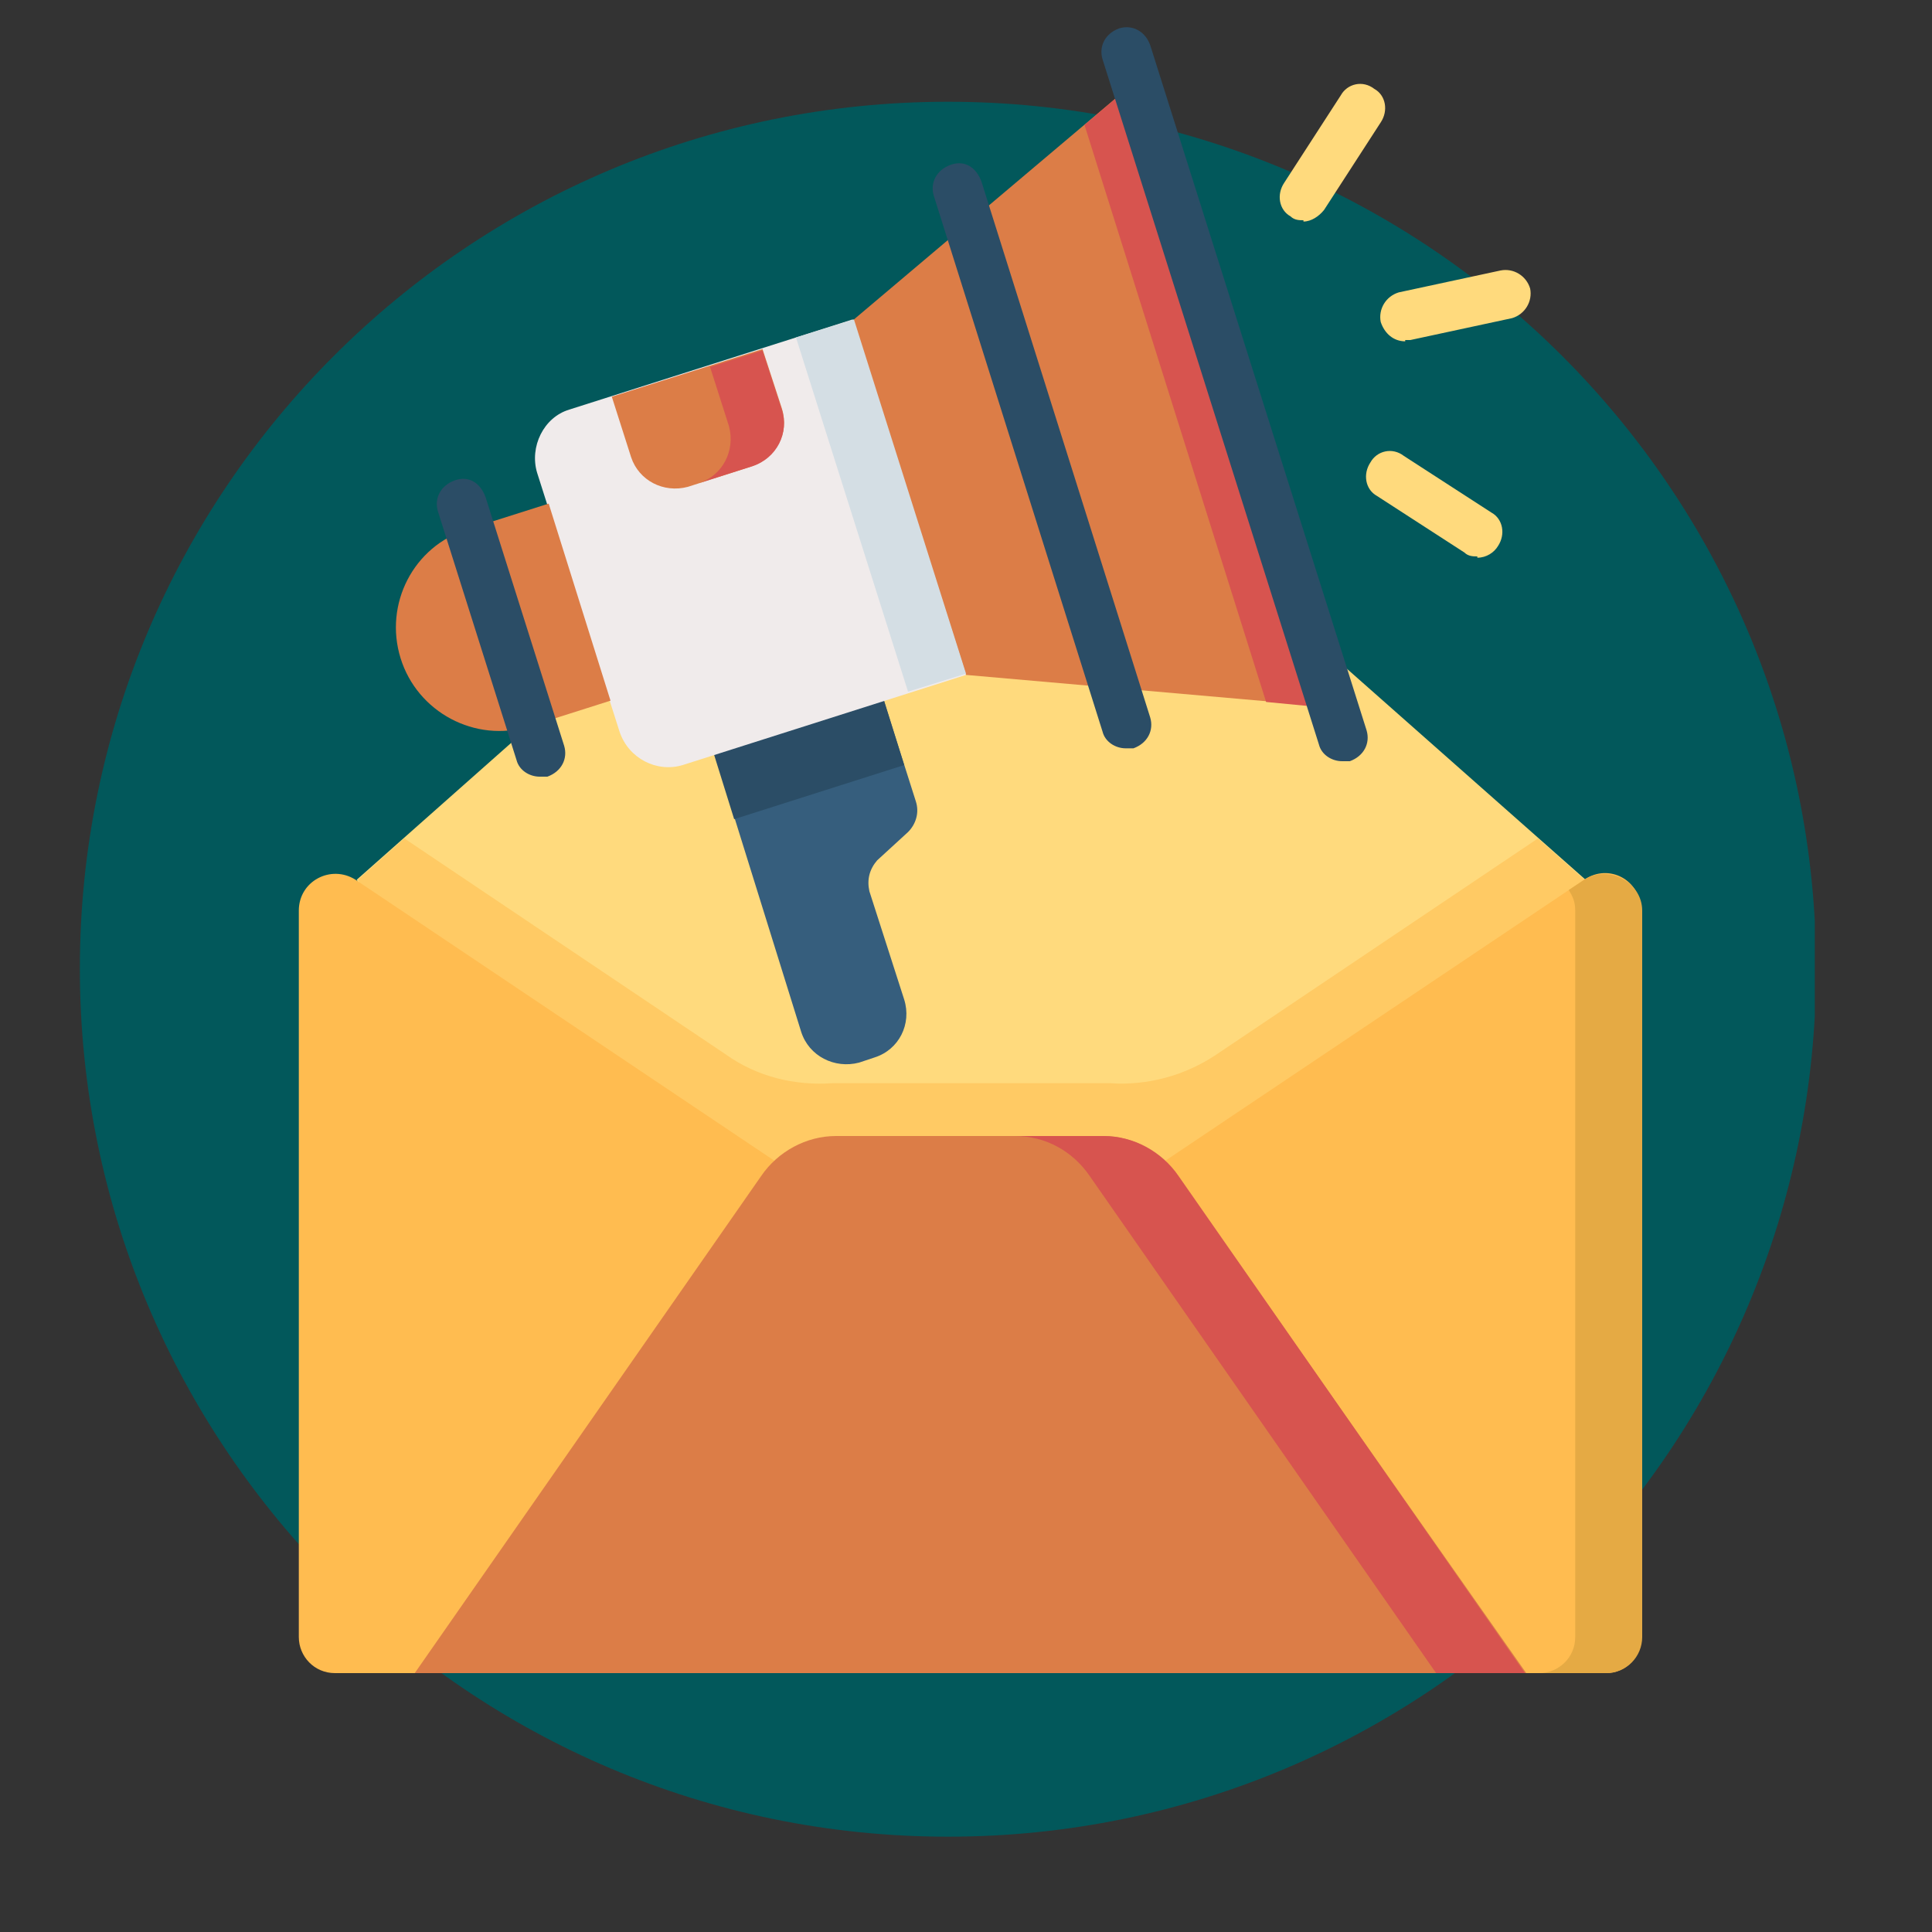
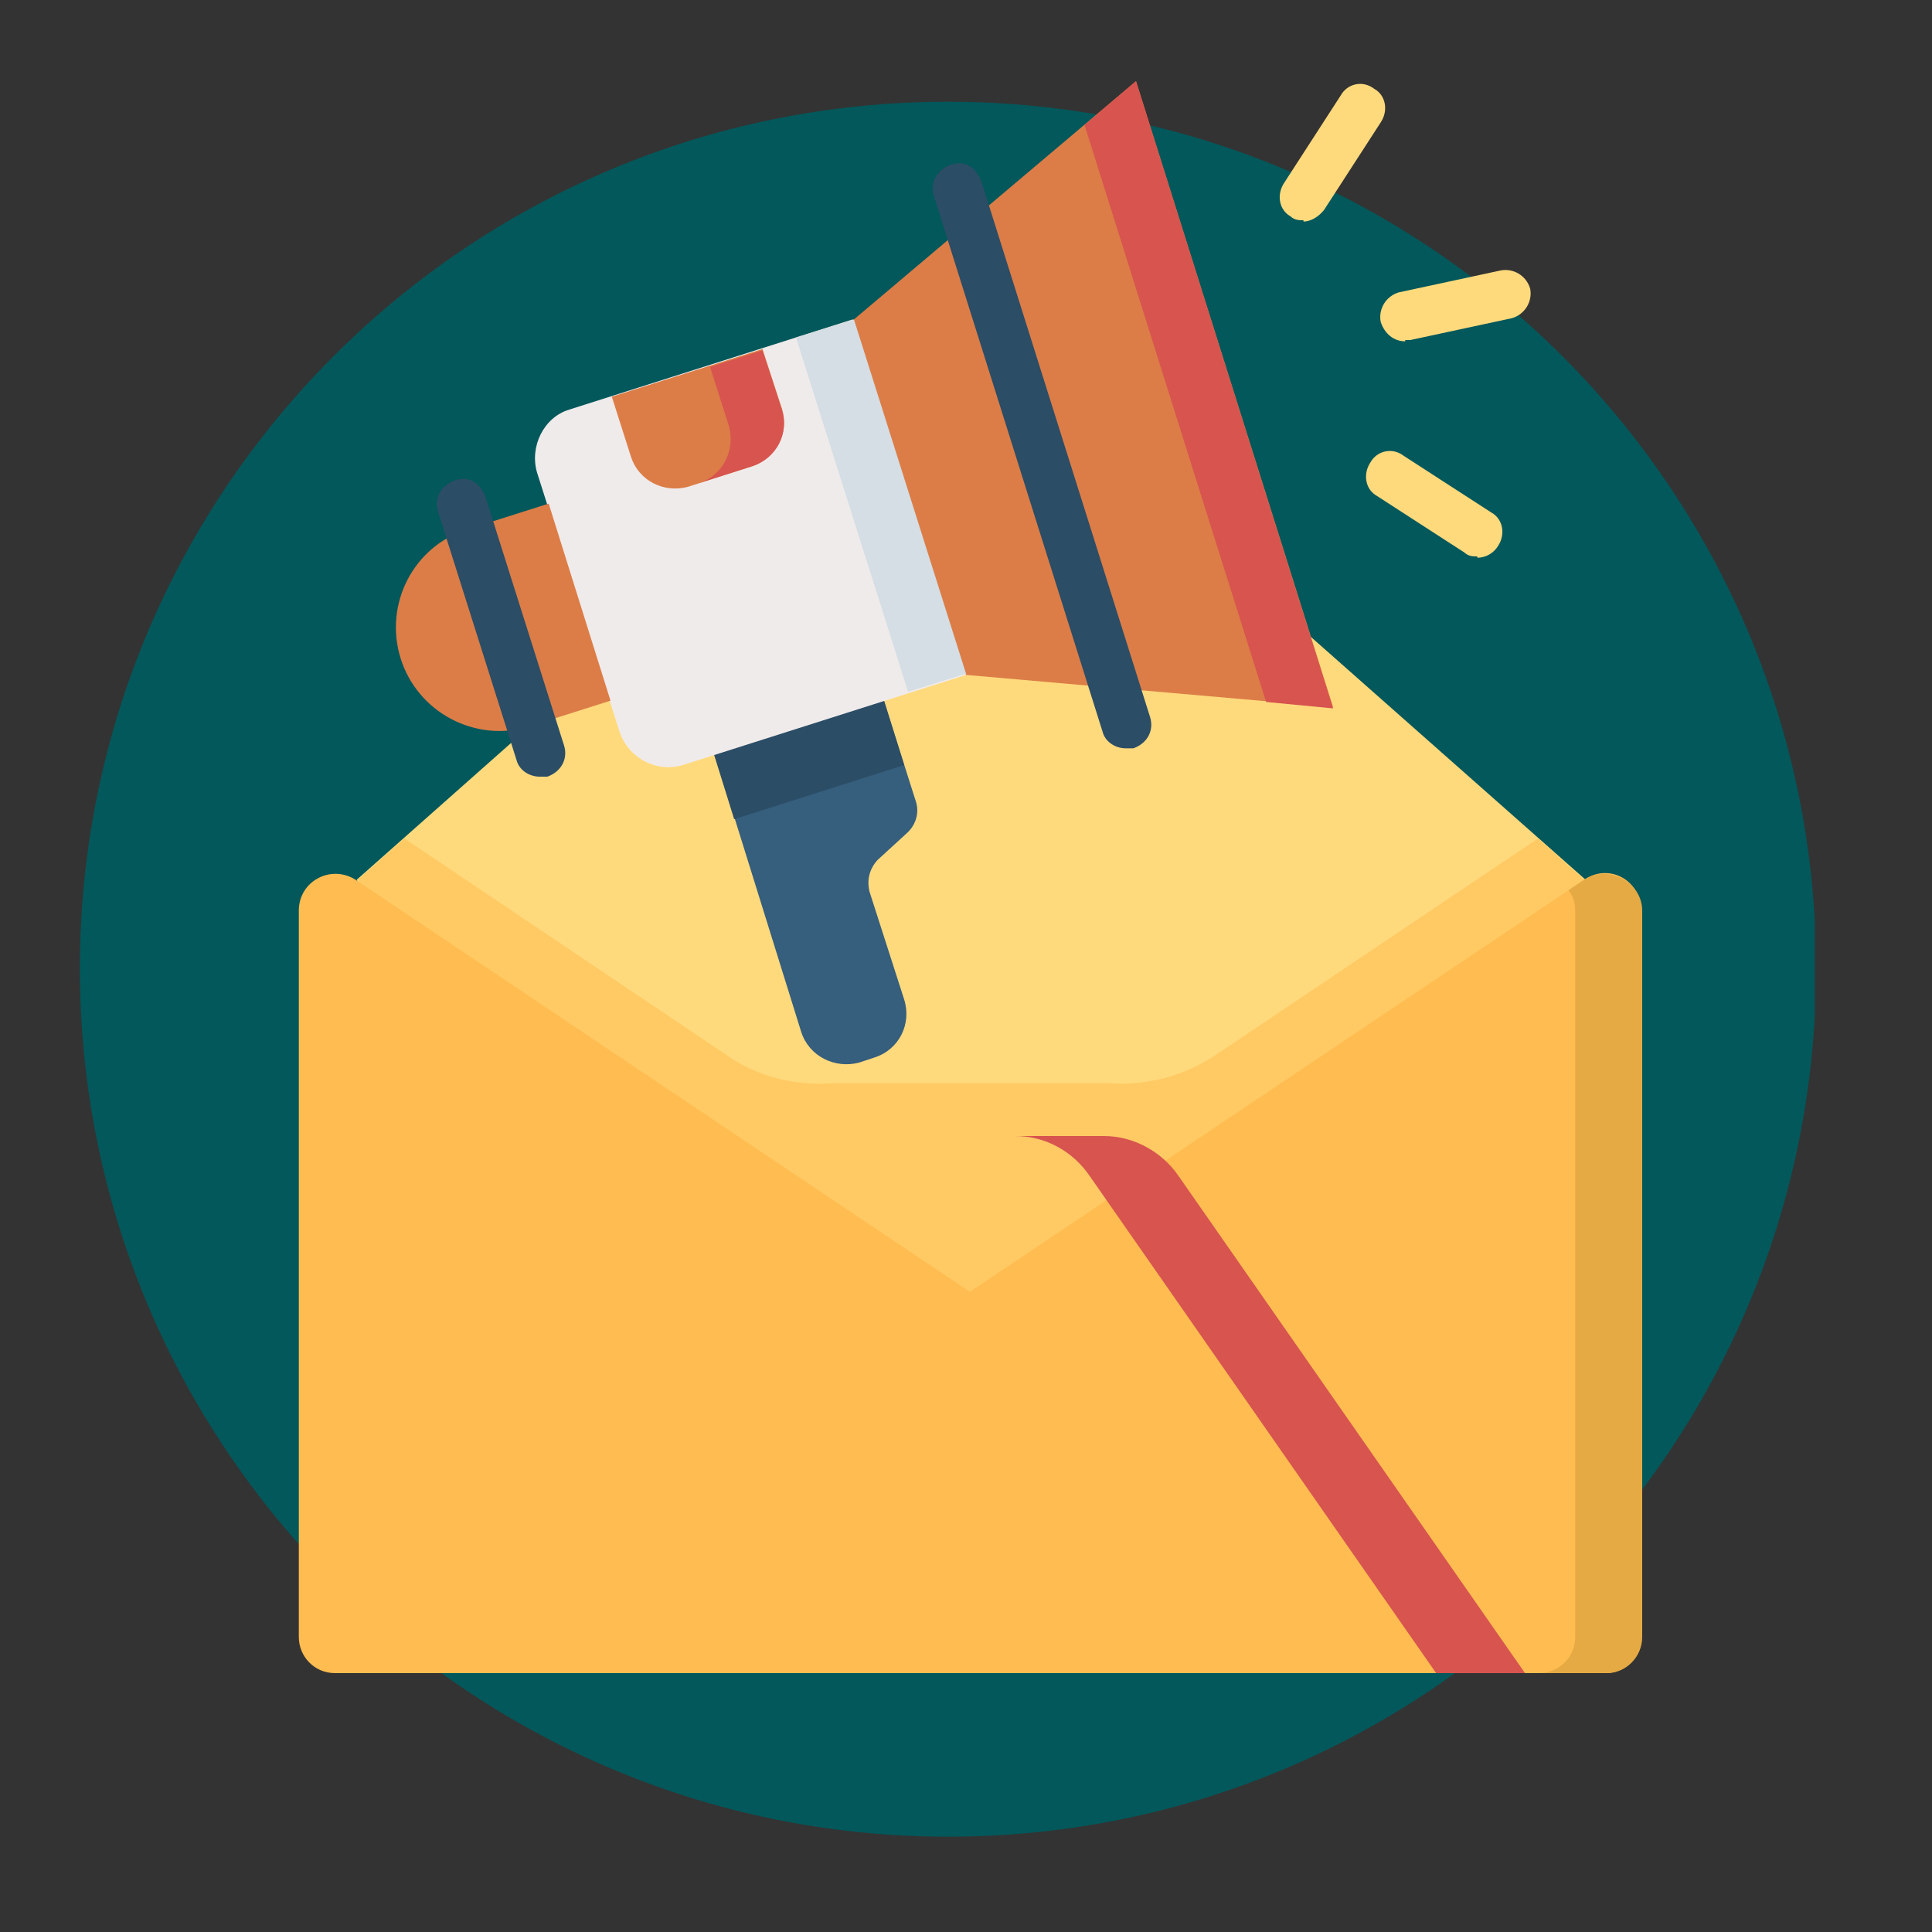
<svg xmlns="http://www.w3.org/2000/svg" id="uuid-0046fc92-ce45-4edc-8058-38e57874cb3f" viewBox="0 0 150 150">
  <rect x="0" y="0" width="150" height="150" fill="#333333" stroke="none" />
  <defs>
    <style>.uuid-02245808-d472-4e08-96a3-2a317f018481{fill:#2b4d66;}.uuid-3e810e97-144b-47ee-a198-878ddb17c038{fill:#ffca64;}.uuid-c72382cb-5aec-4b63-a7eb-28021c963573{clip-path:url(#uuid-fcaef69a-1864-49b2-99c6-624a1b3c35bf);}.uuid-c2cdad18-9845-4b12-8165-f23e583b7ff1{fill:#02585b;}.uuid-325159ba-e3ea-4e85-83f1-7116514ed7fb{clip-path:url(#uuid-82a49dc6-5045-4af8-a9e9-0bc24d8fc80e);}.uuid-400966b3-3614-45c5-bbaf-b4ade3e950c8{clip-path:url(#uuid-e235b070-24b0-4ae4-871e-940f1c0dadcd);}.uuid-dfbd1d68-e3ad-44da-bff2-dc3391372ebe{clip-path:url(#uuid-e32ce5c1-a5aa-47c9-8369-7093aa9e2cd7);}.uuid-136e5d71-5e0d-4d00-a6c5-87f62f27ccab{clip-path:url(#uuid-7ac01679-071d-4948-84a4-cbb956c16e6e);}.uuid-96909237-a16e-49a0-9f5c-991326b462ce{fill:#f0ebeb;}.uuid-8cd489c3-dd67-4161-bbae-ea1fd95add89{fill:#dc7d47;}.uuid-23e4dd83-8ec0-4878-a6d9-df898663c6cf{fill:none;}.uuid-dabc549c-ca23-468d-b8f5-fac51d839d5a{fill:#ffbc50;}.uuid-49a232f2-4ba3-4961-b46f-3208388fa4fa{fill:#365e7d;}.uuid-154ca635-d3c7-4a99-8822-989d1776f5ff{clip-path:url(#uuid-0af9fda3-6c01-49cf-9af3-8226d982d46e);}.uuid-14d5745a-dea5-4f87-a60e-c6fbab49a050{fill:#d7544f;}.uuid-710ccf10-5c4c-4611-b5c6-b1bddf78c242{fill:#e5aa44;}.uuid-b08bffa2-50c5-4330-acb9-c2debaac2336{fill:#ffda7d;}.uuid-c38abc4d-9652-4949-98cd-29990e89978d{clip-path:url(#uuid-fa5177ee-0466-44d6-9578-525cc02a022a);}.uuid-2f570816-aafb-443a-a5a3-cd1078c816a9{fill:#d4dee4;}</style>
    <clipPath id="uuid-0af9fda3-6c01-49cf-9af3-8226d982d46e">
      <rect class="uuid-23e4dd83-8ec0-4878-a6d9-df898663c6cf" x="6.2" y="7.9" width="134.8" height="134.8" />
    </clipPath>
    <clipPath id="uuid-e235b070-24b0-4ae4-871e-940f1c0dadcd">
      <path class="uuid-23e4dd83-8ec0-4878-a6d9-df898663c6cf" d="M73.6,7.9C36.3,7.9,6.2,38.1,6.2,75.2s30.2,67.4,67.4,67.4,67.4-30.2,67.4-67.4S110.8,7.9,73.6,7.9" />
    </clipPath>
    <clipPath id="uuid-fcaef69a-1864-49b2-99c6-624a1b3c35bf">
      <rect class="uuid-23e4dd83-8ec0-4878-a6d9-df898663c6cf" x="23.1" y="66.8" width="104.4" height="63.1" />
    </clipPath>
    <clipPath id="uuid-82a49dc6-5045-4af8-a9e9-0bc24d8fc80e">
      <rect class="uuid-23e4dd83-8ec0-4878-a6d9-df898663c6cf" x="118.5" y="66.8" width="9" height="63.1" />
    </clipPath>
    <clipPath id="uuid-7ac01679-071d-4948-84a4-cbb956c16e6e">
-       <rect class="uuid-23e4dd83-8ec0-4878-a6d9-df898663c6cf" x="31.7" y="87.9" width="86.8" height="42" />
-     </clipPath>
+       </clipPath>
    <clipPath id="uuid-e32ce5c1-a5aa-47c9-8369-7093aa9e2cd7">
      <rect class="uuid-23e4dd83-8ec0-4878-a6d9-df898663c6cf" x="77.7" y="87.9" width="40.8" height="42" />
    </clipPath>
    <clipPath id="uuid-fa5177ee-0466-44d6-9578-525cc02a022a">
      <rect class="uuid-23e4dd83-8ec0-4878-a6d9-df898663c6cf" x="84.3" y="1.9" width="22.3" height="58.3" />
    </clipPath>
  </defs>
  <g class="uuid-154ca635-d3c7-4a99-8822-989d1776f5ff">
    <g class="uuid-400966b3-3614-45c5-bbaf-b4ade3e950c8">
      <path class="uuid-c2cdad18-9845-4b12-8165-f23e583b7ff1" d="M6.2,7.9H140.9V142.6H6.2V7.9Z" />
    </g>
  </g>
  <g>
    <path class="uuid-b08bffa2-50c5-4330-acb9-c2debaac2336" d="M27.7,68.3L70.7,30.2c2.7-2.4,6.7-2.4,9.3,0l43.1,38.1-25.6,44.9-59.3-22.6-10.5-22.3Z" />
    <path class="uuid-3e810e97-144b-47ee-a198-878ddb17c038" d="M123,68.3l-3.6-3.2-25,16.8c-2.4,1.6-5.3,2.4-8.2,2.2h-21.6c-2.9,.2-5.8-.5-8.2-2.2l-25-16.8-3.6,3.2,10.5,22.3,14.7,5.6,44.6,17,5.5-9.6,20.1-35.2Z" />
    <g class="uuid-c72382cb-5aec-4b63-a7eb-28021c963573">
      <path class="uuid-dabc549c-ca23-468d-b8f5-fac51d839d5a" d="M124.6,129.9H26c-1.6,0-2.8-1.3-2.8-2.8v-56.4c0-2.3,2.5-3.6,4.4-2.4l47.7,32,47.7-32c1.9-1.3,4.4,0,4.4,2.4v56.4c0,1.6-1.2,2.8-2.7,2.8Z" />
    </g>
    <g class="uuid-325159ba-e3ea-4e85-83f1-7116514ed7fb">
      <path class="uuid-710ccf10-5c4c-4611-b5c6-b1bddf78c242" d="M123,68.3l-1.2,.8c.3,.5,.5,.9,.5,1.6v56.4c0,1.6-1.3,2.8-2.8,2.8h5.2c1.6,0,2.8-1.3,2.8-2.8v-56.4c0-2.2-2.6-3.6-4.5-2.4Z" />
    </g>
    <g class="uuid-136e5d71-5e0d-4d00-a6c5-87f62f27ccab">
      <path class="uuid-8cd489c3-dd67-4161-bbae-ea1fd95add89" d="M118.5,129.9H32.2l26.9-38.6c1.3-1.9,3.5-3.1,5.8-3.1h20.7c2.4,0,4.5,1.2,5.8,3.1l27.1,38.6Z" />
    </g>
    <g class="uuid-dfbd1d68-e3ad-44da-bff2-dc3391372ebe">
      <path class="uuid-14d5745a-dea5-4f87-a60e-c6fbab49a050" d="M91.5,91.3c-1.3-1.9-3.5-3.1-5.8-3.1h-6.9c2.4,0,4.5,1.2,5.8,3.1l26.9,38.6h6.9l-26.9-38.6Z" />
    </g>
    <path class="uuid-49a232f2-4ba3-4961-b46f-3208388fa4fa" d="M67.8,51.6l-5.3,1.6-7.9,2.5,3.8,12.2,3.8,12.2c.6,1.9,2.6,2.9,4.5,2.4l1.2-.4c1.9-.6,2.9-2.6,2.3-4.5l-2.7-8.4c-.2-.9,0-1.7,.6-2.4l2.4-2.2c.6-.6,.9-1.5,.6-2.4l-3.4-10.7Z" />
    <path class="uuid-02245808-d472-4e08-96a3-2a317f018481" d="M54.6,55.9l2.4,7.7,13.2-4.2-2.4-7.7-5.3,1.6-7.9,2.5Z" />
    <path class="uuid-8cd489c3-dd67-4161-bbae-ea1fd95add89" d="M75,52.4l28.5,2.5L88.2,6.3l-21.9,18.5-3.9,4.6,6.2,19.7,6.4,3.3Z" />
    <path class="uuid-96909237-a16e-49a0-9f5c-991326b462ce" d="M75,52.4l-22,7c-2,.6-4.2-.5-4.9-2.6l-6.4-20.1c-.6-2,.5-4.3,2.5-4.9l22-7,8.8,27.6Z" />
    <path class="uuid-2f570816-aafb-443a-a5a3-cd1078c816a9" d="M61.8,26.2l4.5-1.4,8.7,27.5-4.5,1.4-8.7-27.5Z" />
    <path class="uuid-14d5745a-dea5-4f87-a60e-c6fbab49a050" d="M84.2,9.7l14.1,44.8,5.2,.5L88.2,6.3l-4,3.4Z" />
    <path class="uuid-8cd489c3-dd67-4161-bbae-ea1fd95add89" d="M41.1,56.4l6.3-2-4.8-15.3-6.3,2c-4.2,1.3-6.5,5.8-5.2,10,1.3,4.2,5.8,6.6,10,5.3Z" />
    <path class="uuid-02245808-d472-4e08-96a3-2a317f018481" d="M41.9,60.3c-.8,0-1.6-.5-1.8-1.3l-6.1-19.3c-.3-1,.2-2,1.3-2.4s2,.2,2.4,1.3l6.1,19.3c.3,1-.2,2-1.3,2.4-.2,0-.4,0-.5,0Z" />
    <g class="uuid-c38abc4d-9652-4949-98cd-29990e89978d">
-       <path class="uuid-02245808-d472-4e08-96a3-2a317f018481" d="M104.2,59.1c-.8,0-1.6-.5-1.8-1.3L85.6,4.6c-.3-1,.2-2,1.3-2.4,1-.3,2,.2,2.4,1.3l16.8,53.2c.3,1-.2,2-1.3,2.4-.2,0-.3,0-.5,0Z" />
-     </g>
+       </g>
    <path class="uuid-02245808-d472-4e08-96a3-2a317f018481" d="M87.4,58.1c-.8,0-1.6-.5-1.8-1.3l-13.1-41.6c-.3-1,.2-2,1.3-2.4s2,.2,2.4,1.3l13.1,41.6c.3,1-.2,2-1.3,2.4-.2,0-.4,0-.5,0Z" />
    <path class="uuid-8cd489c3-dd67-4161-bbae-ea1fd95add89" d="M58.4,36.2l-5,1.6c-1.9,.5-3.8-.5-4.4-2.3l-1.5-4.7,11.7-3.7,1.5,4.6c.6,1.9-.4,3.8-2.3,4.5Z" />
    <path class="uuid-14d5745a-dea5-4f87-a60e-c6fbab49a050" d="M55.1,28.4l1.5,4.7c.5,1.9-.5,3.8-2.3,4.4l4.1-1.3c1.9-.6,2.9-2.6,2.3-4.4l-1.5-4.6-4.1,1.3Z" />
    <path class="uuid-b08bffa2-50c5-4330-acb9-c2debaac2336" d="M109.1,26.5c-.9,0-1.6-.6-1.9-1.5-.2-1,.4-2,1.4-2.3l7.9-1.7c1-.2,2,.4,2.3,1.4,.2,1-.4,2-1.4,2.3l-7.9,1.7c-.2,0-.2,0-.4,0Z" />
    <path class="uuid-b08bffa2-50c5-4330-acb9-c2debaac2336" d="M101.2,17.1c-.3,0-.7,0-1-.3-.9-.5-1.1-1.7-.5-2.6l4.4-6.8c.5-.9,1.7-1.2,2.6-.5,.9,.5,1.1,1.7,.5,2.6l-4.4,6.8c-.4,.5-1,.9-1.6,.9Z" />
    <path class="uuid-b08bffa2-50c5-4330-acb9-c2debaac2336" d="M114.7,43.2c-.3,0-.7,0-1-.3l-6.8-4.4c-.9-.5-1.1-1.7-.5-2.6,.5-.9,1.7-1.2,2.6-.5l6.8,4.4c.9,.5,1.1,1.7,.5,2.6-.3,.5-.9,.9-1.6,.9Z" />
  </g>
</svg>